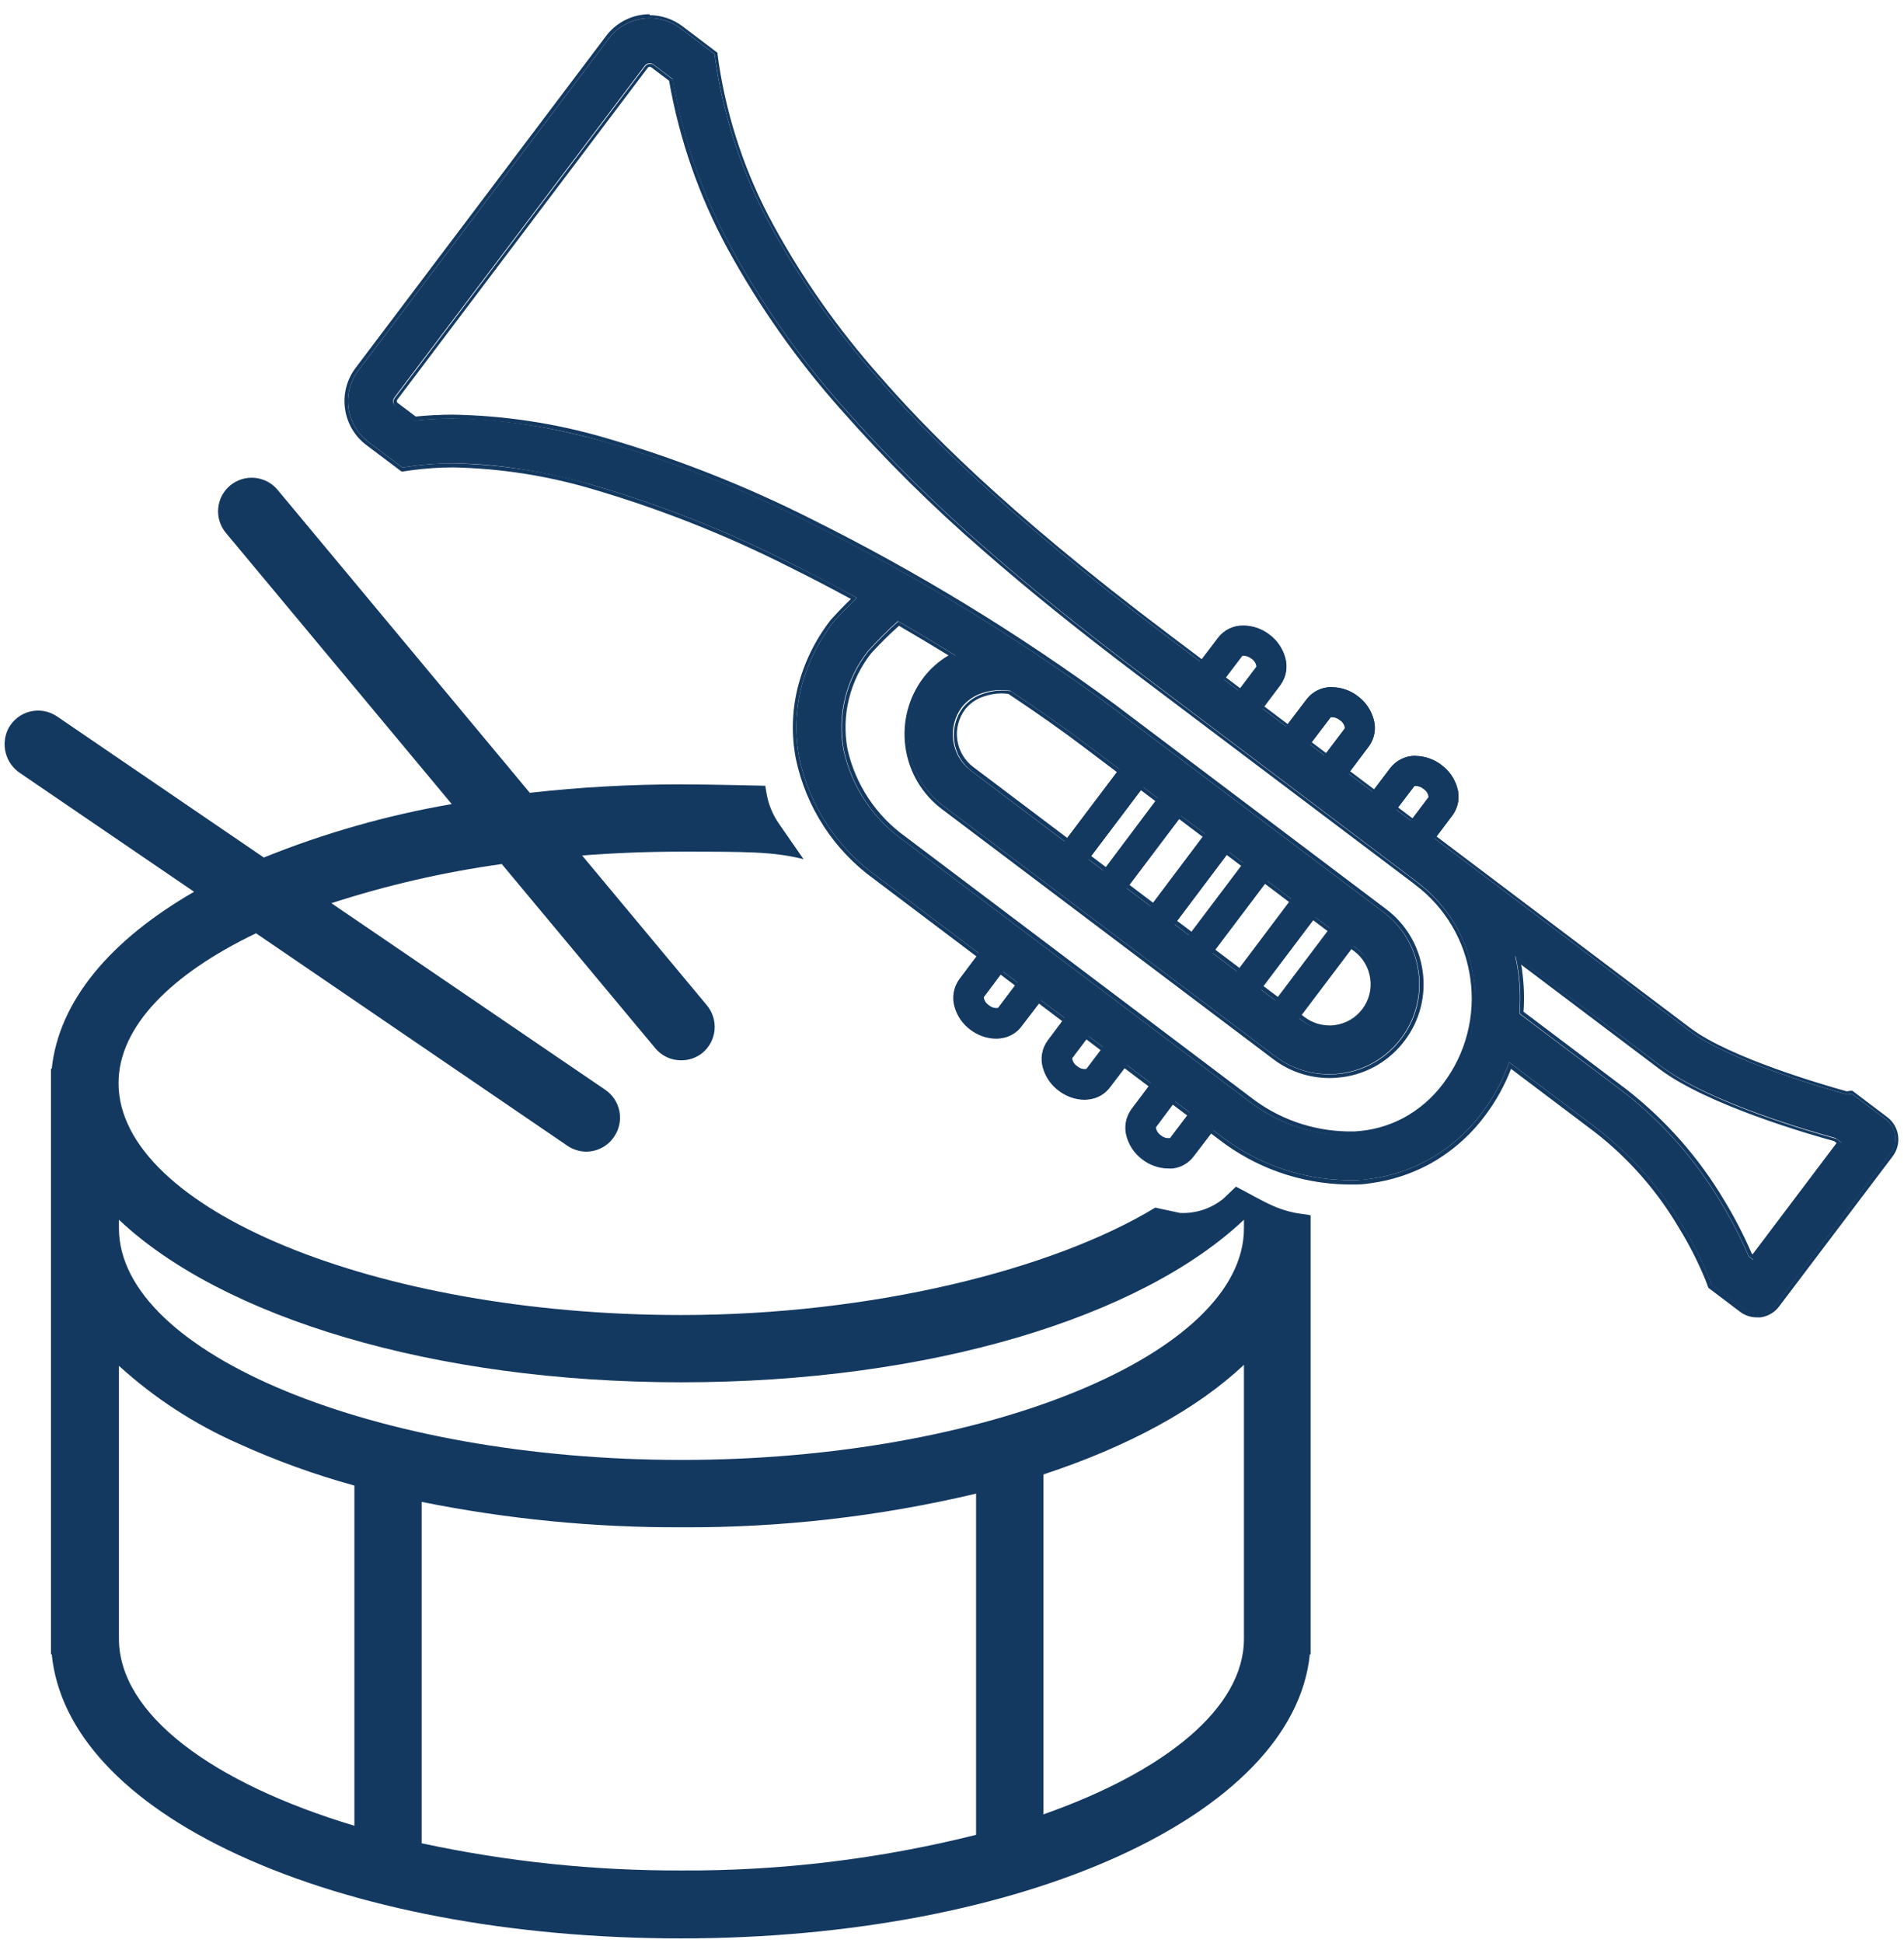
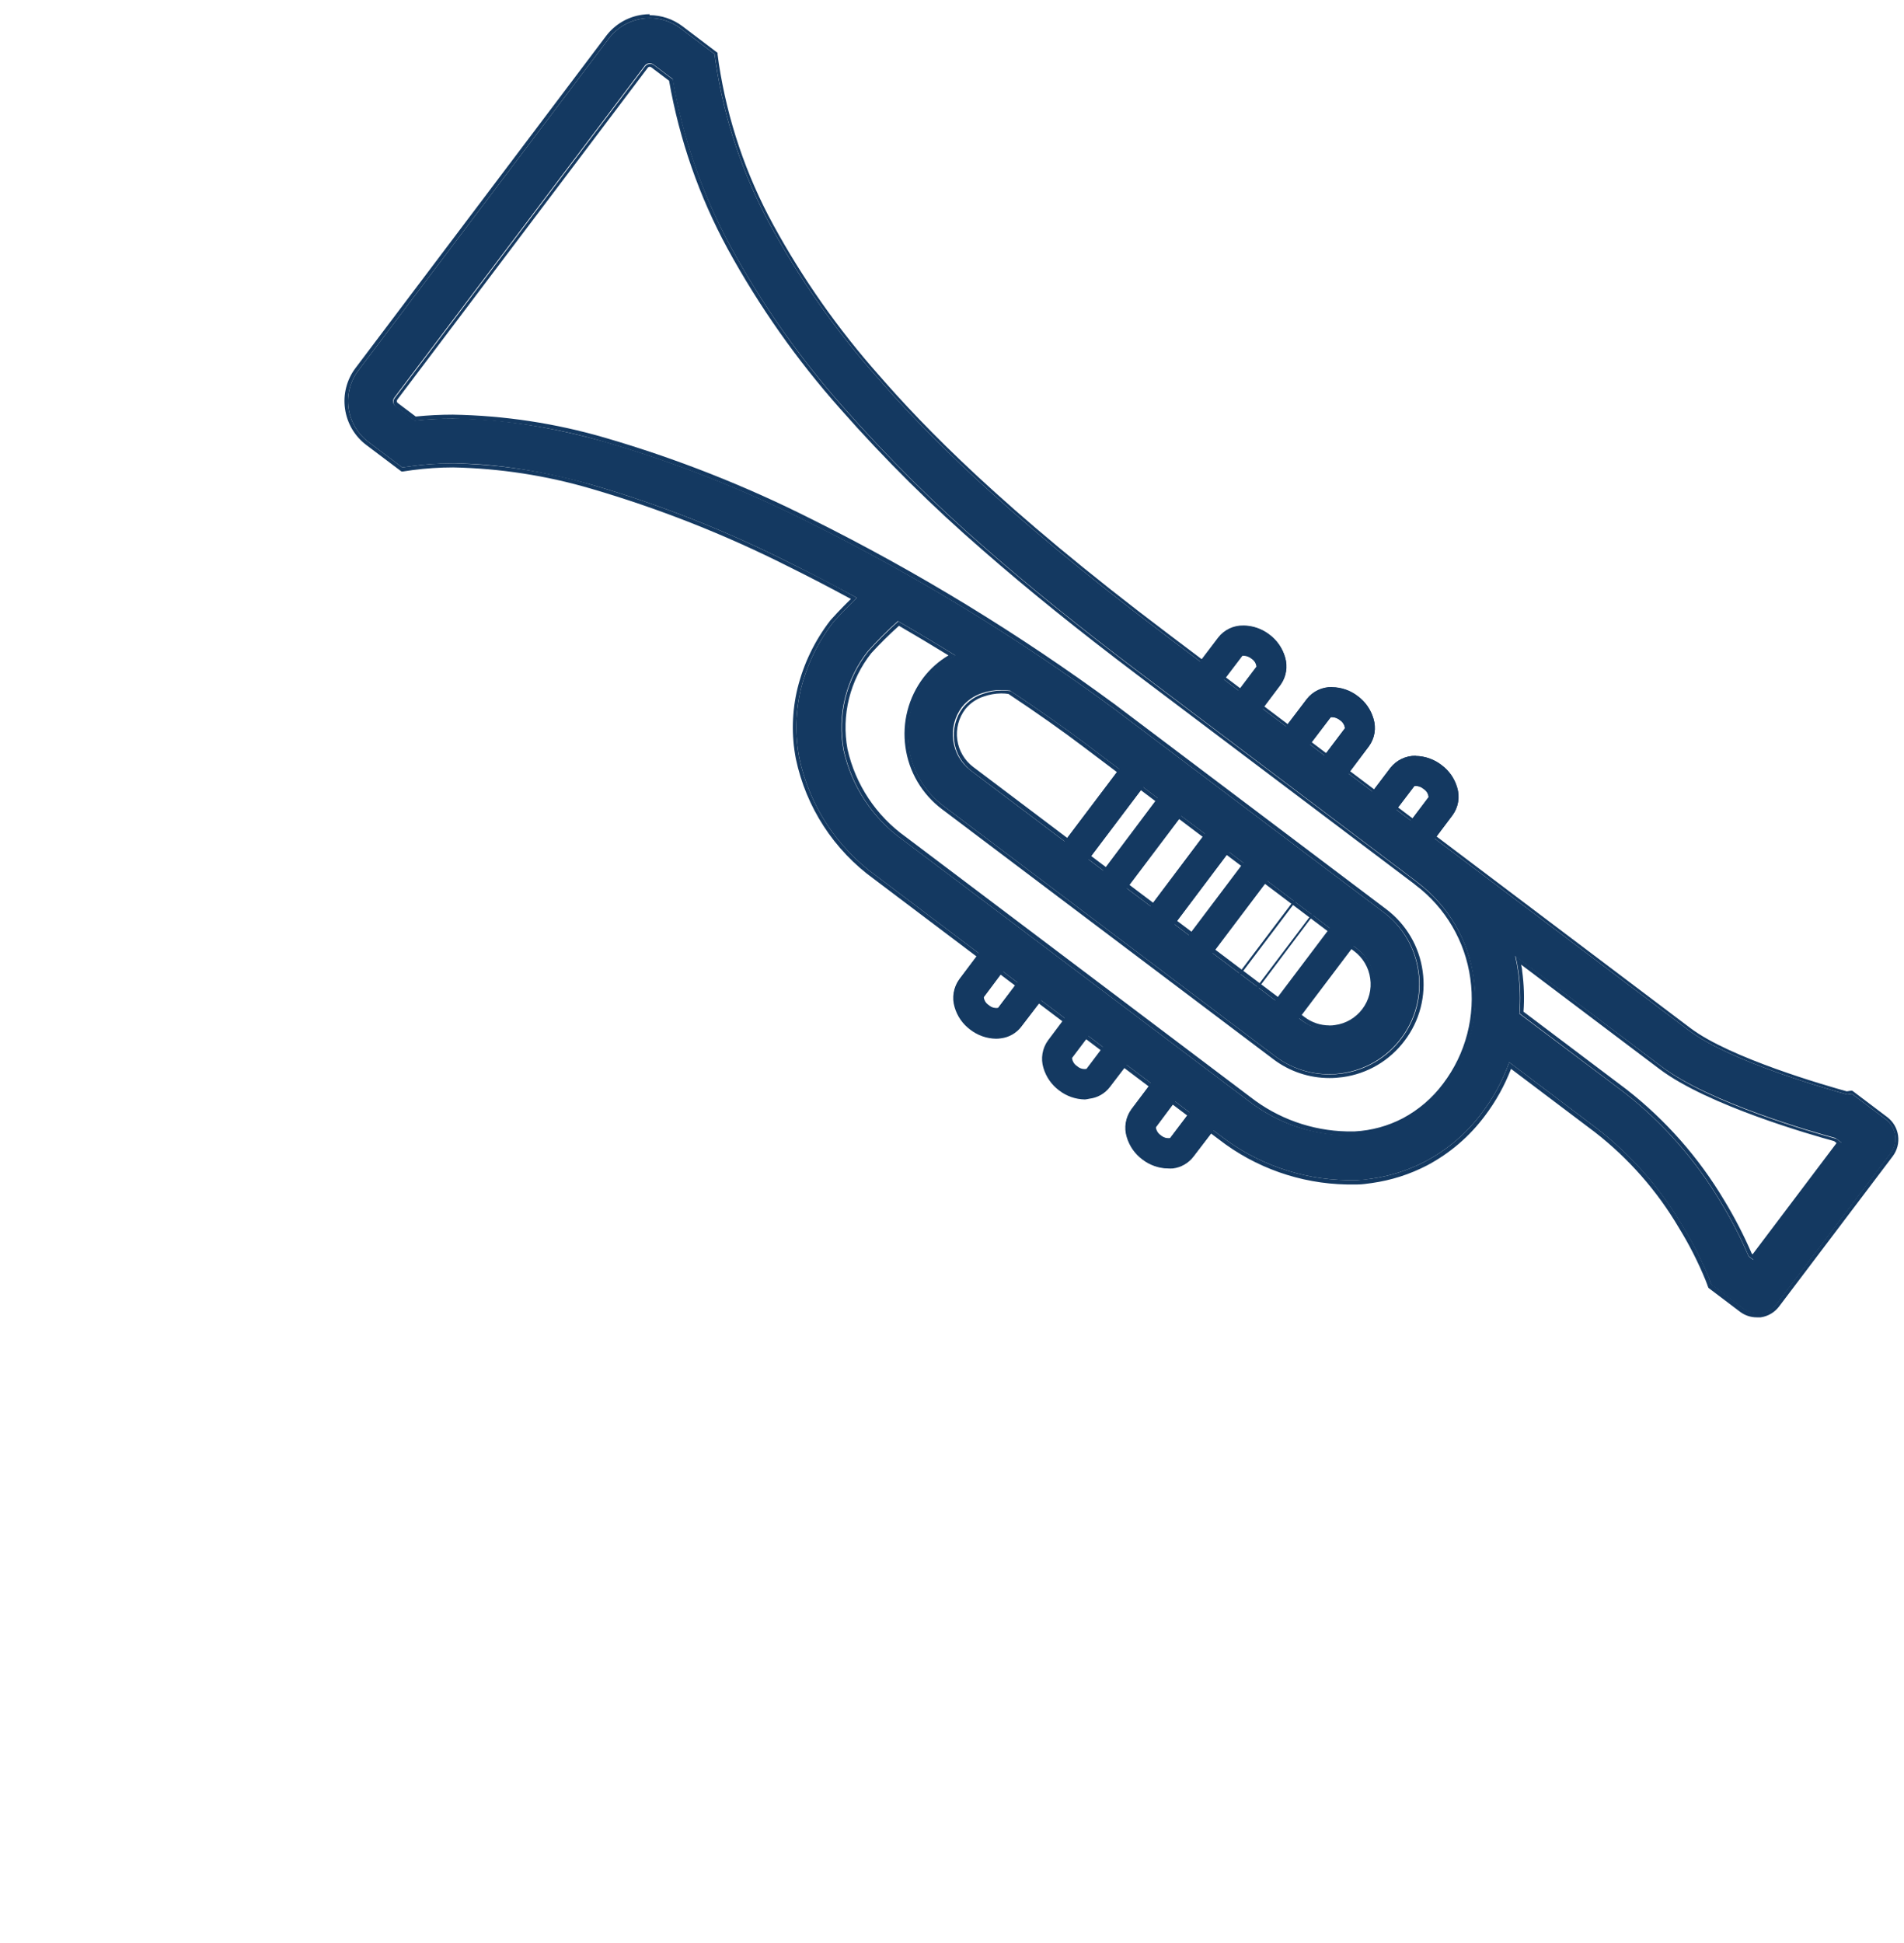
<svg xmlns="http://www.w3.org/2000/svg" width="99" height="101" viewBox="0 0 99 101" fill="none">
  <g clip-path="url(#clip0_351_1294)">
    <path d="M98.048 58.194L96.29 56.87L96.047 56.905C94.977 56.612 89.931 55.174 87.813 53.575L60.662 33.083C51.936 26.498 47.884 22.239 45.598 19.605C43.466 17.205 41.614 14.572 40.076 11.754C38.636 9.122 37.669 6.257 37.219 3.29L37.149 2.809L35.391 1.481C34.825 1.056 34.114 0.871 33.413 0.969C32.713 1.068 32.081 1.44 31.655 2.004L18.634 19.261C18.212 19.819 18.027 20.522 18.122 21.215C18.17 21.562 18.285 21.895 18.463 22.197C18.64 22.499 18.875 22.763 19.154 22.974L20.916 24.302L21.397 24.236C23.984 23.872 27.165 24.204 30.776 25.205C34.324 26.237 37.768 27.596 41.065 29.265C42.194 29.82 43.367 30.437 44.555 31.082C43.965 31.645 43.456 32.204 43.362 32.305L43.304 32.38C42.519 33.402 41.953 34.575 41.643 35.826C41.362 37.003 41.334 38.225 41.561 39.414C42.087 41.876 43.509 44.056 45.551 45.529L63.48 59.062C65.354 60.51 67.645 61.314 70.014 61.356H70.151H70.573C70.819 61.356 71.065 61.317 71.299 61.282C72.281 61.147 73.232 60.843 74.109 60.383C75.265 59.775 76.269 58.915 77.048 57.866C77.655 57.065 78.136 56.175 78.474 55.228L83.05 58.683C84.822 60.063 86.318 61.765 87.458 63.7C88.001 64.583 88.472 65.508 88.865 66.467L88.966 66.749L89.006 66.803L90.623 68.026C90.84 68.191 91.105 68.28 91.377 68.28C91.436 68.285 91.495 68.285 91.553 68.28C91.717 68.258 91.874 68.203 92.017 68.119C92.159 68.035 92.283 67.924 92.382 67.792L98.294 59.976C98.396 59.844 98.471 59.692 98.514 59.53C98.557 59.368 98.567 59.2 98.544 59.034C98.521 58.868 98.466 58.708 98.38 58.564C98.295 58.42 98.182 58.294 98.048 58.194ZM52.034 35.877H52.073C52.204 35.878 52.334 35.887 52.464 35.904H52.515C53.972 36.873 55.328 37.827 56.446 38.667L70.537 49.304C70.785 49.491 70.993 49.726 71.149 49.994C71.306 50.263 71.407 50.559 71.448 50.867C71.534 51.482 71.372 52.106 70.999 52.602C70.811 52.85 70.576 53.058 70.308 53.214C70.04 53.371 69.743 53.472 69.435 53.513C68.82 53.599 68.196 53.437 67.7 53.063L50.475 40.062C50.227 39.875 50.019 39.64 49.863 39.372C49.706 39.104 49.605 38.807 49.564 38.499C49.522 38.194 49.54 37.883 49.618 37.584C49.695 37.286 49.831 37.006 50.017 36.76C50.291 36.418 50.659 36.165 51.077 36.033C51.385 35.929 51.709 35.877 52.034 35.877ZM91.166 65.506L90.924 65.322C90.51 64.357 90.028 63.422 89.482 62.524C88.178 60.328 86.478 58.392 84.469 56.815L78.998 52.704C79.057 51.98 79.036 51.251 78.935 50.531C78.896 50.25 78.845 49.976 78.783 49.707L86.387 55.443C88.88 57.327 94.296 58.859 95.434 59.167L95.754 59.41L91.166 65.506ZM20.502 20.672L33.527 3.415C33.578 3.348 33.655 3.304 33.739 3.292C33.823 3.281 33.908 3.302 33.976 3.353L34.973 4.103C35.496 7.166 36.52 10.122 38.005 12.852C39.629 15.826 41.582 18.608 43.828 21.145C46.135 23.763 48.616 26.224 51.252 28.511C53.55 30.52 56.165 32.63 59.244 34.955L73.632 45.815C73.649 45.831 73.668 45.847 73.687 45.861C74.482 46.458 75.151 47.207 75.655 48.064C76.159 48.922 76.487 49.87 76.622 50.855C76.763 51.839 76.707 52.841 76.458 53.803C76.208 54.765 75.77 55.668 75.168 56.459C74.596 57.229 73.861 57.863 73.015 58.316C72.212 58.73 71.33 58.97 70.428 59.019C68.424 59.089 66.46 58.448 64.883 57.21L46.954 43.677C45.375 42.552 44.271 40.881 43.855 38.988C43.69 38.091 43.718 37.169 43.937 36.283C44.156 35.398 44.561 34.569 45.125 33.853C45.617 33.303 46.139 32.781 46.688 32.29C47.683 32.865 48.678 33.461 49.674 34.076C49.075 34.376 48.551 34.807 48.142 35.338C47.769 35.828 47.498 36.388 47.343 36.984C47.189 37.581 47.155 38.202 47.243 38.812C47.326 39.422 47.53 40.009 47.842 40.54C48.153 41.07 48.568 41.534 49.06 41.903L66.285 54.9C66.775 55.273 67.335 55.544 67.93 55.699C68.526 55.854 69.146 55.889 69.756 55.803C70.365 55.718 70.953 55.514 71.483 55.201C72.014 54.889 72.477 54.474 72.847 53.982C73.219 53.492 73.49 52.932 73.644 52.337C73.798 51.741 73.833 51.121 73.745 50.512C73.662 49.902 73.459 49.314 73.147 48.784C72.835 48.253 72.421 47.79 71.928 47.421L57.857 36.799C52.892 33.143 47.62 29.922 42.1 27.174C38.672 25.442 35.09 24.03 31.401 22.958C27.696 21.93 24.367 21.563 21.561 21.868L20.564 21.113C20.531 21.088 20.502 21.057 20.481 21.02C20.459 20.984 20.446 20.944 20.44 20.902C20.43 20.82 20.452 20.738 20.502 20.672Z" fill="#143961" />
    <path d="M33.789 0.945C34.367 0.945 34.929 1.133 35.391 1.481L37.15 2.809L37.22 3.29C37.669 6.257 38.636 9.122 40.077 11.754C41.614 14.572 43.467 17.205 45.598 19.605C47.884 22.239 51.937 26.498 60.663 33.083L87.814 53.575C89.932 55.174 94.977 56.612 96.047 56.905L96.29 56.87L98.048 58.194C98.313 58.396 98.487 58.694 98.533 59.023C98.579 59.352 98.493 59.686 98.294 59.953L92.382 67.768C92.283 67.901 92.159 68.012 92.017 68.096C91.874 68.18 91.717 68.234 91.553 68.257C91.495 68.261 91.436 68.261 91.377 68.257C91.105 68.256 90.841 68.167 90.624 68.003L89.006 66.78L88.966 66.725L88.865 66.444C88.472 65.485 88.001 64.56 87.458 63.677C86.316 61.75 84.82 60.056 83.05 58.683L78.474 55.228C78.136 56.175 77.655 57.065 77.048 57.866C76.27 58.915 75.265 59.775 74.109 60.383C73.232 60.843 72.281 61.147 71.299 61.282C71.065 61.317 70.819 61.34 70.573 61.356H70.151H70.014C67.646 61.314 65.354 60.51 63.48 59.062L45.551 45.529C43.509 44.056 42.087 41.876 41.561 39.414C41.334 38.225 41.362 37.003 41.643 35.826C41.953 34.575 42.519 33.402 43.304 32.38L43.363 32.305C43.456 32.204 43.965 31.645 44.555 31.082C43.383 30.43 42.21 29.82 41.065 29.265C37.768 27.596 34.324 26.237 30.776 25.205C28.429 24.513 26 24.139 23.554 24.091C22.833 24.09 22.112 24.138 21.397 24.236L20.917 24.302L19.154 22.974C18.875 22.763 18.64 22.499 18.463 22.197C18.286 21.895 18.17 21.562 18.122 21.215C18.027 20.522 18.212 19.819 18.634 19.261L31.655 2.004C32.081 1.44 32.713 1.068 33.413 0.969C33.543 0.953 33.674 0.945 33.804 0.945H33.789ZM21.553 21.875C22.213 21.804 22.875 21.769 23.539 21.77C26.198 21.817 28.84 22.219 31.393 22.966C35.082 24.038 38.664 25.45 42.093 27.182C47.615 29.927 52.889 33.145 57.857 36.799L71.948 47.436C72.441 47.805 72.855 48.269 73.167 48.799C73.479 49.33 73.682 49.917 73.765 50.527C73.853 51.136 73.818 51.757 73.664 52.352C73.509 52.948 73.238 53.507 72.866 53.997C72.497 54.49 72.033 54.904 71.503 55.217C70.972 55.529 70.385 55.734 69.776 55.818C69.558 55.846 69.338 55.861 69.119 55.861C68.103 55.862 67.115 55.53 66.305 54.916L49.08 41.918C48.587 41.549 48.173 41.086 47.861 40.555C47.549 40.025 47.346 39.437 47.263 38.827C47.175 38.218 47.209 37.596 47.363 37C47.517 36.404 47.789 35.844 48.161 35.353C48.571 34.823 49.094 34.392 49.693 34.091C48.701 33.476 47.706 32.881 46.708 32.305C46.158 32.797 45.636 33.319 45.145 33.868C44.581 34.585 44.176 35.414 43.957 36.299C43.738 37.184 43.71 38.106 43.875 39.003C44.291 40.897 45.395 42.568 46.974 43.693L64.902 57.225C66.367 58.37 68.163 59.01 70.022 59.05C70.162 59.05 70.307 59.05 70.448 59.05C71.35 59.001 72.232 58.761 73.035 58.347C73.881 57.895 74.616 57.261 75.188 56.49C75.789 55.699 76.228 54.797 76.477 53.835C76.727 52.873 76.782 51.871 76.641 50.887C76.507 49.902 76.178 48.953 75.675 48.096C75.171 47.238 74.502 46.489 73.707 45.893C73.688 45.878 73.669 45.862 73.652 45.846L59.264 34.986C56.184 32.661 53.57 30.551 51.272 28.542C48.635 26.255 46.155 23.794 43.847 21.176C41.602 18.639 39.649 15.857 38.025 12.884C36.54 10.153 35.516 7.197 34.992 4.134L33.996 3.384C33.942 3.342 33.876 3.32 33.808 3.321C33.758 3.32 33.708 3.331 33.663 3.353C33.617 3.375 33.578 3.407 33.547 3.446L20.522 20.703C20.496 20.737 20.477 20.775 20.467 20.816C20.456 20.857 20.454 20.9 20.459 20.942C20.465 20.983 20.48 21.023 20.501 21.059C20.522 21.096 20.55 21.127 20.584 21.152L21.581 21.907L21.553 21.875ZM69.142 53.56C69.252 53.56 69.362 53.552 69.471 53.536C69.779 53.496 70.075 53.394 70.344 53.238C70.612 53.081 70.847 52.873 71.034 52.626C71.407 52.13 71.569 51.506 71.483 50.891C71.442 50.583 71.341 50.286 71.185 50.018C71.028 49.749 70.82 49.515 70.573 49.328L56.481 38.691C55.364 37.85 54.008 36.897 52.55 35.928H52.499C52.37 35.911 52.239 35.901 52.109 35.901H52.069C51.748 35.906 51.43 35.962 51.127 36.069C50.71 36.2 50.342 36.453 50.068 36.795C49.882 37.041 49.746 37.321 49.669 37.62C49.591 37.918 49.573 38.229 49.615 38.534C49.656 38.842 49.757 39.139 49.913 39.407C50.07 39.675 50.278 39.91 50.526 40.097L67.751 53.099C68.156 53.404 68.65 53.57 69.158 53.571L69.142 53.56ZM91.202 65.549L95.805 59.453L95.485 59.21C94.348 58.902 88.931 57.37 86.438 55.486L78.799 49.695C78.861 49.965 78.912 50.238 78.951 50.52C79.052 51.239 79.073 51.968 79.013 52.692L84.461 56.803C86.474 58.379 88.176 60.315 89.482 62.512C90.028 63.41 90.51 64.345 90.924 65.31L91.166 65.494L91.202 65.549ZM33.789 0.738C33.658 0.738 33.527 0.747 33.398 0.766C33.026 0.817 32.667 0.941 32.343 1.132C32.02 1.322 31.737 1.575 31.511 1.875L18.49 19.128C18.262 19.428 18.096 19.77 18.002 20.134C17.907 20.498 17.886 20.878 17.939 21.25C17.991 21.622 18.115 21.981 18.305 22.305C18.496 22.628 18.748 22.912 19.049 23.138L20.811 24.466L20.873 24.513H20.956L21.436 24.443C22.142 24.349 22.854 24.302 23.566 24.302C25.995 24.351 28.406 24.723 30.737 25.408C34.271 26.44 37.704 27.794 40.991 29.453C42.019 29.961 43.112 30.527 44.242 31.141C43.706 31.664 43.281 32.133 43.23 32.192L43.163 32.27C42.361 33.312 41.783 34.51 41.468 35.787C41.177 36.989 41.148 38.239 41.382 39.453C41.911 41.97 43.36 44.199 45.446 45.705L63.374 59.238C65.278 60.715 67.608 61.537 70.018 61.582H70.155H70.588C70.839 61.582 71.088 61.539 71.331 61.508C72.333 61.367 73.305 61.057 74.203 60.59C75.383 59.965 76.41 59.085 77.208 58.015C77.773 57.268 78.231 56.446 78.568 55.572L82.937 58.87C84.689 60.235 86.168 61.919 87.294 63.833C87.832 64.705 88.297 65.62 88.685 66.569L88.79 66.846V66.87L88.826 66.928V66.956L88.853 66.975L90.471 68.198C90.722 68.389 91.028 68.492 91.342 68.491H91.546C91.927 68.438 92.271 68.236 92.503 67.929L98.416 60.113C98.647 59.806 98.746 59.419 98.693 59.038C98.639 58.657 98.437 58.313 98.13 58.081L96.376 56.756L96.309 56.709H96.231L96.024 56.741C94.942 56.44 89.971 55.017 87.896 53.454L60.748 32.962C52.034 26.389 47.993 22.137 45.707 19.515C43.587 17.125 41.744 14.504 40.213 11.7C38.784 9.087 37.824 6.245 37.376 3.302L37.31 2.821V2.743L37.243 2.696L35.485 1.364C34.99 0.99 34.386 0.788 33.765 0.789L33.789 0.738ZM21.62 21.66L20.682 20.953C20.668 20.944 20.658 20.932 20.649 20.918C20.641 20.903 20.637 20.887 20.635 20.871C20.631 20.838 20.639 20.805 20.659 20.777L33.683 3.521C33.696 3.505 33.712 3.492 33.73 3.484C33.749 3.476 33.769 3.472 33.789 3.474C33.814 3.473 33.839 3.481 33.859 3.497L34.789 4.197C35.324 7.255 36.352 10.206 37.833 12.934C39.467 15.922 41.434 18.716 43.695 21.262C46.007 23.889 48.496 26.355 51.143 28.644C53.449 30.66 56.063 32.77 59.146 35.099L73.535 45.959L73.59 46.006C74.364 46.588 75.015 47.318 75.506 48.153C75.997 48.988 76.318 49.912 76.45 50.871C76.588 51.831 76.534 52.809 76.291 53.748C76.049 54.688 75.622 55.569 75.035 56.342C74.478 57.088 73.763 57.702 72.941 58.14C72.165 58.546 71.31 58.779 70.436 58.824C70.299 58.824 70.159 58.824 70.022 58.824C68.206 58.783 66.452 58.158 65.02 57.041L47.091 43.509C45.554 42.412 44.477 40.787 44.066 38.945C43.906 38.074 43.933 37.179 44.146 36.32C44.359 35.461 44.752 34.657 45.301 33.962C45.757 33.463 46.239 32.987 46.743 32.536C47.622 33.048 48.486 33.564 49.318 34.075C48.815 34.373 48.373 34.764 48.017 35.228C47.629 35.739 47.347 36.321 47.186 36.942C47.025 37.562 46.989 38.208 47.079 38.843C47.167 39.479 47.379 40.091 47.705 40.644C48.03 41.197 48.462 41.681 48.974 42.067L66.2 55.064C67.042 55.705 68.072 56.051 69.131 56.049C69.359 56.049 69.588 56.033 69.814 56.002C70.45 55.915 71.062 55.703 71.615 55.378C72.167 55.052 72.65 54.62 73.035 54.107C73.422 53.596 73.705 53.014 73.866 52.394C74.027 51.773 74.063 51.127 73.972 50.492C73.884 49.857 73.672 49.246 73.348 48.694C73.023 48.141 72.593 47.658 72.081 47.272L57.986 36.635C53.011 32.971 47.729 29.744 42.198 26.991C38.759 25.255 35.167 23.84 31.468 22.762C28.893 22.009 26.229 21.605 23.546 21.559C22.903 21.559 22.26 21.592 21.62 21.657V21.66ZM69.123 53.313C68.657 53.313 68.204 53.161 67.833 52.88L50.608 39.879C50.382 39.71 50.193 39.498 50.05 39.255C49.907 39.012 49.813 38.743 49.775 38.464C49.736 38.184 49.752 37.899 49.823 37.625C49.894 37.352 50.019 37.095 50.19 36.87C50.441 36.559 50.778 36.329 51.159 36.209C51.44 36.111 51.736 36.058 52.034 36.053H52.077C52.198 36.052 52.318 36.061 52.437 36.08C53.879 37.038 55.219 37.983 56.317 38.816L70.412 49.453C70.638 49.622 70.828 49.835 70.971 50.078C71.114 50.322 71.207 50.591 71.245 50.871C71.286 51.15 71.27 51.435 71.2 51.708C71.129 51.981 71.005 52.237 70.835 52.462C70.665 52.687 70.452 52.877 70.209 53.02C69.965 53.163 69.696 53.256 69.416 53.294C69.317 53.31 69.216 53.318 69.115 53.317L69.123 53.313ZM79.216 52.594C79.266 51.891 79.242 51.183 79.146 50.484C79.146 50.375 79.111 50.265 79.092 50.152L86.286 55.58C88.787 57.468 94.203 59.011 95.364 59.328L95.493 59.429L91.128 65.213L91.084 65.177C90.671 64.221 90.192 63.294 89.65 62.403C88.329 60.183 86.606 58.229 84.57 56.639L79.209 52.594H79.216Z" fill="#143961" />
    <path d="M57.43 47.35C57.635 47.322 57.821 47.214 57.946 47.049L62.022 41.645C62.146 41.48 62.199 41.273 62.17 41.068C62.142 40.864 62.034 40.679 61.87 40.554C61.705 40.431 61.497 40.378 61.293 40.406C61.089 40.435 60.904 40.543 60.779 40.707L56.723 46.111C56.6 46.276 56.546 46.484 56.575 46.688C56.603 46.892 56.711 47.077 56.876 47.202C57.035 47.32 57.233 47.373 57.43 47.35Z" fill="#143961" />
    <path d="M61.413 40.547C61.317 40.548 61.222 40.572 61.136 40.615C61.05 40.658 60.975 40.721 60.917 40.797L56.841 46.201C56.741 46.335 56.698 46.502 56.722 46.667C56.745 46.832 56.833 46.98 56.966 47.081C57.031 47.131 57.106 47.167 57.186 47.188C57.266 47.209 57.349 47.214 57.431 47.202C57.512 47.191 57.591 47.163 57.662 47.122C57.733 47.08 57.795 47.025 57.845 46.959L61.921 41.555C61.971 41.489 62.008 41.415 62.028 41.335C62.049 41.255 62.054 41.172 62.042 41.09C62.031 41.008 62.004 40.93 61.962 40.859C61.92 40.788 61.865 40.725 61.8 40.676C61.689 40.591 61.553 40.546 61.413 40.547Z" fill="#143961" />
-     <path d="M57.322 47.21H57.411C57.493 47.199 57.571 47.171 57.642 47.13C57.714 47.088 57.776 47.033 57.826 46.967L61.901 41.563C61.952 41.497 61.988 41.422 62.009 41.343C62.03 41.263 62.034 41.179 62.022 41.098C62.011 41.016 61.984 40.938 61.943 40.867C61.901 40.795 61.846 40.733 61.78 40.684C61.668 40.598 61.531 40.552 61.389 40.555C61.293 40.556 61.199 40.58 61.113 40.623C61.027 40.666 60.952 40.728 60.893 40.805L56.817 46.209C56.718 46.343 56.675 46.51 56.698 46.675C56.722 46.84 56.809 46.988 56.942 47.089C57.054 47.174 57.192 47.219 57.333 47.217L57.322 47.21ZM57.333 47.12C57.218 47.119 57.107 47.081 57.017 47.01C56.904 46.926 56.83 46.8 56.81 46.661C56.791 46.522 56.827 46.38 56.911 46.268L60.987 40.863C61.037 40.8 61.1 40.748 61.172 40.711C61.245 40.675 61.324 40.655 61.405 40.652C61.524 40.651 61.639 40.69 61.733 40.762C61.789 40.804 61.836 40.857 61.872 40.917C61.907 40.977 61.931 41.044 61.94 41.114C61.95 41.182 61.945 41.252 61.927 41.32C61.909 41.387 61.878 41.45 61.835 41.504L57.759 46.909C57.717 46.964 57.664 47.011 57.603 47.045C57.543 47.08 57.477 47.103 57.407 47.112H57.333V47.12Z" fill="#143961" />
    <path d="M55.387 45.912C55.592 45.884 55.778 45.776 55.903 45.611L60.017 40.16C60.141 39.995 60.194 39.788 60.166 39.583C60.137 39.379 60.029 39.194 59.865 39.07C59.7 38.946 59.493 38.893 59.289 38.921C59.084 38.95 58.9 39.058 58.775 39.222L54.66 44.673C54.536 44.839 54.483 45.046 54.512 45.25C54.54 45.454 54.648 45.639 54.812 45.764C54.977 45.887 55.183 45.94 55.387 45.912Z" fill="#143961" />
    <path d="M59.396 38.913C59.565 38.913 59.73 38.968 59.865 39.07C60.029 39.194 60.137 39.379 60.166 39.583C60.194 39.788 60.141 39.995 60.017 40.16L55.903 45.611C55.778 45.776 55.592 45.884 55.387 45.912H55.281C55.112 45.912 54.948 45.857 54.812 45.756C54.648 45.631 54.54 45.446 54.512 45.242C54.483 45.038 54.536 44.831 54.66 44.666L58.775 39.214C58.848 39.118 58.941 39.041 59.049 38.987C59.157 38.934 59.276 38.906 59.396 38.906" fill="#143961" />
    <path d="M55.281 45.787H55.368C55.534 45.765 55.684 45.678 55.786 45.545L59.897 40.074C59.997 39.941 60.04 39.774 60.018 39.609C59.995 39.445 59.908 39.295 59.775 39.195C59.663 39.109 59.526 39.063 59.385 39.066C59.289 39.068 59.195 39.091 59.11 39.134C59.025 39.178 58.95 39.24 58.892 39.316L54.777 44.787C54.678 44.92 54.635 45.087 54.658 45.252C54.682 45.417 54.77 45.566 54.903 45.666C55.014 45.753 55.152 45.799 55.293 45.795L55.281 45.787ZM55.293 45.697C55.178 45.697 55.066 45.66 54.973 45.592C54.86 45.506 54.786 45.38 54.767 45.24C54.747 45.1 54.783 44.959 54.867 44.845L58.982 39.394C59.031 39.329 59.094 39.276 59.166 39.239C59.239 39.203 59.319 39.183 59.4 39.183C59.519 39.182 59.635 39.221 59.729 39.292C59.84 39.378 59.914 39.504 59.933 39.643C59.952 39.782 59.915 39.923 59.83 40.035L55.719 45.486C55.677 45.542 55.625 45.589 55.564 45.625C55.504 45.66 55.437 45.684 55.368 45.693L55.293 45.697Z" fill="#143961" />
    <path d="M64.5 37.972C64.703 37.943 64.887 37.834 65.012 37.671L66.575 35.592C66.723 35.388 66.822 35.152 66.863 34.903C66.904 34.654 66.887 34.399 66.813 34.158C66.677 33.688 66.39 33.276 65.997 32.985C65.611 32.688 65.139 32.525 64.652 32.52C64.4 32.514 64.149 32.568 63.921 32.676C63.693 32.785 63.493 32.946 63.339 33.145L61.776 35.205C61.652 35.37 61.599 35.577 61.628 35.781C61.656 35.986 61.764 36.17 61.928 36.295C62.094 36.419 62.3 36.472 62.505 36.444C62.709 36.415 62.894 36.307 63.019 36.143L64.582 34.087C64.668 34.073 64.756 34.078 64.84 34.103C64.924 34.127 65.001 34.17 65.066 34.228C65.14 34.274 65.202 34.337 65.248 34.41C65.294 34.484 65.323 34.567 65.332 34.654L63.769 36.725C63.645 36.89 63.592 37.097 63.621 37.302C63.649 37.506 63.757 37.69 63.921 37.815C64.003 37.878 64.096 37.924 64.195 37.951C64.294 37.978 64.398 37.985 64.5 37.972Z" fill="#143961" />
    <path d="M64.668 32.54C65.152 32.547 65.62 32.71 66.004 33.005C66.397 33.295 66.684 33.707 66.821 34.177C66.895 34.418 66.912 34.673 66.87 34.922C66.829 35.171 66.731 35.407 66.583 35.611L65.02 37.69C64.895 37.854 64.711 37.962 64.507 37.991H64.398C64.229 37.991 64.065 37.936 63.929 37.835C63.765 37.71 63.657 37.525 63.629 37.321C63.6 37.117 63.653 36.91 63.777 36.745L65.34 34.673C65.331 34.587 65.302 34.504 65.256 34.43C65.21 34.356 65.148 34.294 65.074 34.248C64.962 34.158 64.826 34.105 64.683 34.095C64.656 34.09 64.628 34.09 64.601 34.095L63.038 36.151C62.965 36.246 62.871 36.324 62.763 36.378C62.656 36.431 62.537 36.459 62.417 36.459C62.248 36.459 62.083 36.404 61.948 36.303C61.792 36.178 61.689 35.997 61.663 35.798C61.636 35.6 61.686 35.399 61.803 35.236L63.366 33.177C63.521 32.977 63.72 32.816 63.948 32.707C64.177 32.599 64.427 32.545 64.68 32.551" fill="#143961" />
    <path d="M62.413 36.322H62.499C62.581 36.311 62.66 36.284 62.731 36.243C62.802 36.201 62.864 36.146 62.913 36.08L64.477 33.997H64.508C64.552 33.978 64.6 33.969 64.649 33.97C64.828 33.976 65.001 34.04 65.141 34.154C65.238 34.215 65.319 34.298 65.375 34.398C65.432 34.498 65.463 34.61 65.465 34.724V34.759L63.902 36.858C63.852 36.923 63.816 36.998 63.795 37.078C63.774 37.158 63.769 37.241 63.781 37.323C63.803 37.489 63.89 37.639 64.023 37.741C64.136 37.825 64.273 37.869 64.414 37.866H64.504C64.669 37.841 64.818 37.753 64.918 37.62L66.481 35.541C66.616 35.355 66.706 35.14 66.743 34.914C66.78 34.687 66.764 34.455 66.696 34.236C66.565 33.801 66.299 33.42 65.934 33.149C65.576 32.874 65.139 32.722 64.688 32.716H64.66C64.435 32.714 64.212 32.764 64.009 32.861C63.806 32.959 63.627 33.102 63.488 33.278L61.925 35.342C61.825 35.475 61.782 35.642 61.806 35.807C61.829 35.972 61.917 36.121 62.05 36.221C62.161 36.308 62.299 36.353 62.441 36.35L62.413 36.322ZM62.441 36.252C62.325 36.251 62.213 36.215 62.12 36.147C62.008 36.061 61.934 35.935 61.914 35.795C61.894 35.655 61.93 35.513 62.015 35.4L63.578 33.341C63.709 33.174 63.876 33.04 64.067 32.948C64.258 32.857 64.468 32.811 64.68 32.813L64.703 32.716V32.813C65.128 32.824 65.538 32.969 65.876 33.227C66.224 33.485 66.479 33.848 66.603 34.263C66.667 34.468 66.683 34.685 66.648 34.896C66.613 35.108 66.529 35.309 66.403 35.482L64.84 37.561C64.798 37.617 64.745 37.664 64.685 37.7C64.624 37.736 64.558 37.759 64.488 37.768H64.414C64.298 37.77 64.186 37.732 64.094 37.663C64.038 37.621 63.992 37.568 63.957 37.507C63.922 37.447 63.899 37.38 63.89 37.311C63.881 37.242 63.885 37.173 63.902 37.106C63.92 37.039 63.95 36.976 63.992 36.92L65.555 34.822V34.767C65.557 34.634 65.525 34.503 65.462 34.386C65.399 34.27 65.307 34.171 65.195 34.099C65.038 33.974 64.845 33.903 64.644 33.896C64.579 33.894 64.513 33.907 64.453 33.935H64.422L62.859 36.018C62.818 36.074 62.766 36.121 62.706 36.156C62.646 36.192 62.58 36.215 62.511 36.225L62.441 36.252Z" fill="#143961" />
    <path d="M51.819 53.97C51.332 53.964 50.86 53.799 50.475 53.501C50.08 53.211 49.793 52.799 49.658 52.329C49.584 52.088 49.567 51.833 49.608 51.584C49.65 51.335 49.748 51.099 49.897 50.895L51.366 48.941C51.491 48.777 51.675 48.669 51.879 48.64C52.084 48.611 52.291 48.665 52.456 48.788C52.62 48.913 52.728 49.098 52.757 49.302C52.785 49.506 52.732 49.714 52.608 49.879L51.147 51.833C51.156 51.919 51.184 52.003 51.23 52.077C51.276 52.15 51.339 52.213 51.413 52.258C51.477 52.317 51.554 52.361 51.639 52.385C51.723 52.41 51.811 52.414 51.897 52.399L53.433 50.363C53.558 50.199 53.742 50.091 53.947 50.062C54.151 50.034 54.358 50.087 54.523 50.211C54.687 50.336 54.795 50.52 54.824 50.724C54.852 50.929 54.799 51.136 54.675 51.301L53.112 53.345C52.985 53.512 52.825 53.652 52.643 53.756C52.46 53.86 52.258 53.926 52.05 53.95C51.973 53.962 51.896 53.969 51.819 53.97Z" fill="#143961" />
    <path d="M51.987 48.651C52.156 48.651 52.321 48.706 52.456 48.808C52.62 48.933 52.728 49.117 52.757 49.322C52.785 49.526 52.732 49.733 52.608 49.898L51.147 51.852C51.156 51.939 51.184 52.022 51.23 52.096C51.276 52.17 51.339 52.232 51.413 52.278C51.523 52.37 51.66 52.425 51.803 52.434C51.831 52.44 51.858 52.44 51.885 52.434L53.421 50.398C53.494 50.302 53.588 50.225 53.696 50.171C53.804 50.118 53.922 50.09 54.042 50.09C54.212 50.09 54.376 50.144 54.511 50.246C54.675 50.371 54.783 50.555 54.812 50.76C54.841 50.964 54.788 51.171 54.664 51.336L53.101 53.38C52.974 53.547 52.814 53.687 52.631 53.791C52.449 53.895 52.246 53.961 52.038 53.986C51.955 53.998 51.871 54.005 51.788 54.005C51.303 53.997 50.835 53.832 50.451 53.536C50.057 53.246 49.77 52.834 49.635 52.364C49.561 52.123 49.544 51.868 49.585 51.619C49.626 51.37 49.725 51.134 49.873 50.93L51.342 48.976C51.415 48.88 51.509 48.802 51.617 48.749C51.725 48.695 51.843 48.667 51.964 48.667L51.987 48.651Z" fill="#143961" />
    <path d="M51.819 53.822H52.05C52.431 53.771 52.777 53.573 53.015 53.271L54.554 51.227C54.605 51.161 54.641 51.086 54.662 51.007C54.683 50.927 54.688 50.844 54.677 50.762C54.666 50.68 54.638 50.602 54.596 50.53C54.555 50.459 54.499 50.397 54.433 50.347C54.367 50.297 54.292 50.261 54.212 50.24C54.132 50.218 54.048 50.214 53.967 50.225C53.884 50.236 53.806 50.263 53.734 50.305C53.663 50.347 53.6 50.403 53.55 50.469L51.987 52.532H51.956C51.845 52.561 51.728 52.562 51.617 52.536C51.505 52.509 51.401 52.456 51.315 52.38C51.218 52.318 51.137 52.233 51.08 52.133C51.024 52.033 50.993 51.92 50.991 51.805V51.774L52.472 49.82C52.522 49.754 52.559 49.679 52.58 49.599C52.601 49.519 52.606 49.435 52.594 49.353C52.583 49.271 52.556 49.192 52.514 49.121C52.472 49.049 52.416 48.987 52.35 48.937C52.216 48.837 52.049 48.794 51.883 48.817C51.718 48.841 51.568 48.929 51.467 49.062L50.002 51.016C49.867 51.202 49.778 51.416 49.741 51.643C49.703 51.87 49.719 52.102 49.787 52.321C49.916 52.756 50.184 53.137 50.549 53.407C50.909 53.684 51.349 53.837 51.803 53.845L51.819 53.822Z" fill="#143961" />
    <path d="M51.811 53.822H52.041C52.423 53.771 52.77 53.573 53.007 53.27L54.546 51.227C54.596 51.161 54.633 51.086 54.654 51.007C54.675 50.927 54.68 50.844 54.669 50.762C54.658 50.68 54.631 50.602 54.589 50.53C54.547 50.459 54.491 50.397 54.425 50.347C54.313 50.262 54.176 50.216 54.035 50.219C53.937 50.218 53.841 50.241 53.753 50.284C53.666 50.328 53.589 50.391 53.531 50.469L51.968 52.532H51.936C51.89 52.553 51.839 52.562 51.788 52.559C51.609 52.553 51.437 52.49 51.295 52.38C51.198 52.318 51.117 52.233 51.061 52.133C51.004 52.033 50.973 51.92 50.971 51.805V51.774L52.452 49.82C52.502 49.754 52.539 49.679 52.56 49.599C52.581 49.519 52.586 49.435 52.575 49.353C52.564 49.271 52.536 49.192 52.495 49.121C52.453 49.049 52.397 48.987 52.331 48.937C52.218 48.852 52.081 48.808 51.94 48.812C51.842 48.811 51.746 48.834 51.658 48.877C51.571 48.921 51.495 48.984 51.436 49.062L49.971 51.016C49.836 51.202 49.747 51.416 49.709 51.643C49.672 51.87 49.688 52.102 49.756 52.321C49.885 52.756 50.153 53.137 50.518 53.407C50.875 53.683 51.312 53.837 51.764 53.845L51.811 53.822ZM51.764 53.845V53.747C51.339 53.737 50.928 53.59 50.592 53.329C50.241 53.074 49.986 52.71 49.865 52.294C49.801 52.089 49.785 51.872 49.82 51.66C49.854 51.449 49.938 51.248 50.064 51.074L51.53 49.12C51.58 49.055 51.644 49.002 51.718 48.965C51.792 48.928 51.873 48.909 51.956 48.909C52.071 48.908 52.184 48.945 52.276 49.015C52.387 49.102 52.46 49.228 52.479 49.367C52.498 49.507 52.462 49.648 52.378 49.761L50.897 51.715V51.774C50.895 51.907 50.927 52.038 50.99 52.154C51.053 52.271 51.144 52.37 51.256 52.442C51.414 52.565 51.607 52.635 51.807 52.641C51.873 52.643 51.938 52.631 51.999 52.606H52.03L53.593 50.543C53.643 50.477 53.707 50.424 53.781 50.388C53.855 50.351 53.937 50.332 54.019 50.332C54.135 50.332 54.248 50.371 54.34 50.441C54.395 50.483 54.442 50.536 54.477 50.596C54.513 50.656 54.535 50.722 54.545 50.791C54.554 50.86 54.55 50.931 54.532 50.998C54.514 51.065 54.483 51.129 54.441 51.184L52.901 53.227C52.679 53.51 52.355 53.694 51.999 53.739H51.78V53.837L51.764 53.845Z" fill="#143961" />
    <path d="M62.03 50.543C62.234 50.514 62.417 50.406 62.542 50.242L66.618 44.838C66.742 44.672 66.794 44.465 66.766 44.261C66.737 44.057 66.629 43.872 66.465 43.747C66.3 43.624 66.093 43.57 65.889 43.599C65.685 43.627 65.5 43.736 65.375 43.9L61.299 49.304C61.176 49.469 61.122 49.676 61.151 49.881C61.179 50.085 61.288 50.27 61.452 50.394C61.617 50.519 61.825 50.572 62.03 50.543Z" fill="#143961" />
-     <path d="M65.989 43.739C65.893 43.741 65.799 43.765 65.714 43.808C65.629 43.851 65.554 43.913 65.496 43.989L61.413 49.394C61.313 49.527 61.27 49.695 61.294 49.859C61.317 50.024 61.405 50.173 61.538 50.273C61.604 50.323 61.678 50.36 61.758 50.381C61.838 50.401 61.921 50.406 62.003 50.394C62.169 50.372 62.319 50.285 62.421 50.152L66.497 44.748C66.547 44.682 66.584 44.607 66.604 44.527C66.625 44.447 66.63 44.364 66.618 44.283C66.606 44.201 66.578 44.122 66.536 44.051C66.494 43.98 66.438 43.918 66.372 43.868C66.263 43.783 66.127 43.738 65.989 43.739Z" fill="#143961" />
+     <path d="M65.989 43.739C65.893 43.741 65.799 43.765 65.714 43.808C65.629 43.851 65.554 43.913 65.496 43.989L61.413 49.394C61.313 49.527 61.27 49.695 61.294 49.859C61.604 50.323 61.678 50.36 61.758 50.381C61.838 50.401 61.921 50.406 62.003 50.394C62.169 50.372 62.319 50.285 62.421 50.152L66.497 44.748C66.547 44.682 66.584 44.607 66.604 44.527C66.625 44.447 66.63 44.364 66.618 44.283C66.606 44.201 66.578 44.122 66.536 44.051C66.494 43.98 66.438 43.918 66.372 43.868C66.263 43.783 66.127 43.738 65.989 43.739Z" fill="#143961" />
    <path d="M61.921 50.402H62.007C62.172 50.38 62.323 50.293 62.425 50.16L66.501 44.755C66.551 44.69 66.588 44.615 66.609 44.535C66.629 44.455 66.634 44.372 66.622 44.29C66.611 44.208 66.583 44.129 66.541 44.058C66.499 43.987 66.443 43.925 66.376 43.876C66.264 43.79 66.126 43.745 65.985 43.747C65.889 43.749 65.795 43.773 65.71 43.816C65.625 43.859 65.55 43.921 65.493 43.997L61.413 49.394C61.313 49.527 61.27 49.695 61.294 49.859C61.317 50.024 61.405 50.173 61.538 50.273C61.65 50.358 61.788 50.404 61.929 50.402H61.921ZM61.929 50.304C61.813 50.304 61.7 50.266 61.608 50.195C61.496 50.111 61.422 49.985 61.402 49.846C61.382 49.706 61.419 49.565 61.503 49.453L65.582 44.048C65.631 43.984 65.694 43.932 65.766 43.895C65.837 43.859 65.916 43.839 65.997 43.837C66.115 43.836 66.231 43.875 66.325 43.947C66.381 43.989 66.428 44.041 66.463 44.102C66.499 44.162 66.522 44.229 66.532 44.298C66.542 44.367 66.538 44.437 66.521 44.504C66.503 44.571 66.472 44.634 66.43 44.689L62.347 50.086C62.304 50.141 62.252 50.188 62.191 50.222C62.131 50.257 62.064 50.28 61.995 50.289H61.921L61.929 50.304Z" fill="#143961" />
    <path d="M59.986 49.105C60.19 49.076 60.374 48.968 60.498 48.804L64.613 43.333C64.737 43.168 64.79 42.961 64.761 42.757C64.733 42.552 64.625 42.368 64.461 42.243C64.296 42.119 64.088 42.066 63.884 42.094C63.68 42.123 63.495 42.231 63.37 42.395L59.256 47.866C59.132 48.031 59.079 48.238 59.107 48.443C59.136 48.647 59.244 48.831 59.408 48.956C59.574 49.08 59.781 49.134 59.986 49.105Z" fill="#143961" />
    <path d="M63.992 42.106C64.161 42.106 64.325 42.161 64.461 42.262C64.625 42.387 64.733 42.572 64.761 42.776C64.79 42.98 64.737 43.188 64.613 43.352L60.498 48.823C60.374 48.987 60.19 49.095 59.986 49.124H59.877C59.708 49.124 59.543 49.069 59.408 48.968C59.244 48.843 59.136 48.658 59.107 48.454C59.079 48.25 59.132 48.043 59.256 47.878L63.37 42.407C63.443 42.311 63.537 42.233 63.645 42.18C63.753 42.126 63.871 42.098 63.992 42.098" fill="#143961" />
    <path d="M59.877 48.964H59.967C60.131 48.941 60.28 48.854 60.381 48.722L64.492 43.251C64.542 43.185 64.579 43.111 64.6 43.031C64.621 42.951 64.626 42.868 64.614 42.786C64.603 42.704 64.576 42.626 64.534 42.555C64.492 42.483 64.437 42.421 64.371 42.372C64.259 42.286 64.121 42.24 63.98 42.243C63.884 42.245 63.789 42.268 63.703 42.311C63.617 42.355 63.542 42.417 63.484 42.493L59.373 47.944C59.323 48.01 59.286 48.085 59.265 48.164C59.244 48.244 59.239 48.327 59.25 48.409C59.262 48.491 59.289 48.569 59.331 48.641C59.372 48.712 59.428 48.774 59.494 48.824C59.605 48.91 59.743 48.956 59.885 48.952L59.877 48.964ZM59.885 48.855C59.769 48.854 59.656 48.816 59.564 48.745C59.508 48.703 59.462 48.651 59.426 48.591C59.391 48.531 59.368 48.464 59.359 48.395C59.349 48.326 59.353 48.256 59.371 48.189C59.389 48.121 59.42 48.058 59.462 48.003L63.574 42.532C63.623 42.467 63.686 42.415 63.758 42.378C63.831 42.342 63.91 42.322 63.992 42.321C64.109 42.321 64.225 42.358 64.32 42.426C64.376 42.469 64.423 42.522 64.458 42.582C64.493 42.642 64.516 42.709 64.526 42.779C64.535 42.848 64.531 42.918 64.513 42.986C64.495 43.054 64.464 43.117 64.422 43.173L60.31 48.644C60.268 48.7 60.216 48.747 60.156 48.782C60.095 48.818 60.028 48.841 59.959 48.851L59.885 48.855Z" fill="#143961" />
    <path d="M69.095 41.176C69.3 41.148 69.486 41.04 69.611 40.875L71.174 38.796C71.323 38.592 71.422 38.356 71.464 38.107C71.505 37.858 71.487 37.603 71.413 37.362C71.276 36.892 70.989 36.48 70.596 36.19C70.212 35.892 69.741 35.729 69.256 35.725C69.002 35.718 68.751 35.772 68.523 35.88C68.294 35.989 68.094 36.15 67.939 36.35L66.376 38.409C66.252 38.574 66.199 38.782 66.227 38.986C66.256 39.19 66.364 39.375 66.528 39.499C66.693 39.623 66.9 39.676 67.105 39.648C67.309 39.619 67.493 39.511 67.618 39.347L69.181 37.292C69.267 37.278 69.355 37.283 69.438 37.307C69.521 37.332 69.598 37.374 69.662 37.432C69.736 37.478 69.799 37.541 69.845 37.615C69.892 37.688 69.921 37.772 69.931 37.858L68.368 39.929C68.245 40.094 68.192 40.302 68.22 40.506C68.249 40.71 68.357 40.895 68.521 41.02C68.684 41.145 68.891 41.202 69.095 41.176Z" fill="#143961" />
    <path d="M69.263 35.732C69.747 35.739 70.216 35.902 70.6 36.197C70.993 36.488 71.28 36.9 71.416 37.37C71.491 37.611 71.509 37.866 71.468 38.115C71.426 38.364 71.327 38.6 71.178 38.804L69.615 40.883C69.49 41.047 69.304 41.156 69.099 41.184H68.994C68.825 41.184 68.66 41.129 68.525 41.028C68.361 40.903 68.253 40.718 68.224 40.514C68.196 40.309 68.249 40.102 68.372 39.937L69.935 37.866C69.925 37.779 69.896 37.696 69.849 37.622C69.802 37.549 69.74 37.486 69.666 37.44C69.554 37.351 69.418 37.298 69.275 37.288C69.249 37.282 69.223 37.282 69.197 37.288L67.634 39.343C67.561 39.439 67.467 39.517 67.359 39.57C67.252 39.624 67.133 39.652 67.013 39.652C66.843 39.652 66.679 39.597 66.543 39.496C66.379 39.371 66.271 39.186 66.243 38.982C66.214 38.778 66.268 38.57 66.391 38.405L67.954 36.346C68.11 36.146 68.309 35.985 68.538 35.877C68.767 35.768 69.018 35.715 69.271 35.721" fill="#143961" />
    <path d="M67.009 39.535H67.095C67.261 39.512 67.411 39.425 67.513 39.292L69.076 37.209H69.107C69.152 37.19 69.2 37.181 69.248 37.182C69.426 37.189 69.598 37.253 69.736 37.366C69.833 37.427 69.914 37.511 69.971 37.61C70.027 37.71 70.058 37.822 70.061 37.936V37.971L68.474 40.07C68.424 40.136 68.388 40.211 68.367 40.29C68.346 40.37 68.341 40.453 68.353 40.535C68.364 40.618 68.391 40.697 68.433 40.769C68.476 40.841 68.532 40.904 68.599 40.953C68.712 41.037 68.849 41.081 68.99 41.078C69.018 41.082 69.048 41.082 69.076 41.078C69.158 41.068 69.237 41.041 69.308 41C69.379 40.958 69.441 40.902 69.49 40.836L71.053 38.757C71.188 38.571 71.278 38.356 71.315 38.13C71.352 37.903 71.336 37.671 71.268 37.452C71.132 37.015 70.858 36.634 70.487 36.365C70.129 36.09 69.692 35.937 69.24 35.932H69.217C68.991 35.93 68.768 35.98 68.565 36.077C68.362 36.175 68.184 36.317 68.044 36.494L66.481 38.558C66.431 38.623 66.394 38.698 66.374 38.778C66.353 38.858 66.347 38.941 66.359 39.023C66.37 39.104 66.397 39.183 66.439 39.254C66.481 39.325 66.537 39.387 66.603 39.437C66.714 39.524 66.852 39.569 66.993 39.566L67.009 39.535ZM66.993 39.468C66.878 39.467 66.766 39.431 66.673 39.363C66.617 39.321 66.57 39.268 66.534 39.207C66.499 39.147 66.476 39.08 66.467 39.011C66.457 38.941 66.462 38.871 66.48 38.803C66.498 38.735 66.529 38.672 66.571 38.616L68.134 36.557C68.264 36.39 68.431 36.256 68.622 36.165C68.812 36.073 69.021 36.027 69.232 36.029L69.256 35.932V36.029C69.681 36.04 70.091 36.185 70.428 36.444C70.776 36.702 71.032 37.065 71.159 37.479C71.222 37.684 71.237 37.901 71.203 38.112C71.168 38.324 71.085 38.525 70.959 38.698L69.396 40.777C69.355 40.833 69.303 40.88 69.243 40.916C69.184 40.951 69.118 40.975 69.049 40.984H68.974C68.859 40.986 68.746 40.949 68.654 40.879C68.598 40.837 68.551 40.784 68.515 40.724C68.48 40.663 68.457 40.597 68.447 40.527C68.437 40.459 68.441 40.389 68.459 40.322C68.476 40.255 68.507 40.192 68.548 40.136L70.131 38.038V38.014V37.983C70.132 37.85 70.1 37.719 70.036 37.602C69.973 37.485 69.88 37.386 69.768 37.315C69.612 37.19 69.42 37.119 69.221 37.112C69.155 37.11 69.089 37.123 69.029 37.151H68.998H68.974V37.17L67.411 39.253C67.369 39.309 67.317 39.356 67.256 39.392C67.196 39.428 67.129 39.451 67.06 39.46L66.993 39.468Z" fill="#143961" />
    <path d="M56.414 57.163C55.927 57.156 55.455 56.992 55.07 56.694C54.677 56.403 54.39 55.991 54.253 55.521C54.179 55.28 54.163 55.025 54.205 54.776C54.247 54.527 54.346 54.291 54.496 54.087L55.961 52.133C56.086 51.969 56.27 51.861 56.475 51.833C56.679 51.804 56.886 51.857 57.051 51.981C57.215 52.106 57.324 52.291 57.352 52.495C57.381 52.699 57.328 52.906 57.204 53.071L55.742 55.006C55.751 55.092 55.779 55.176 55.826 55.25C55.872 55.323 55.934 55.386 56.008 55.431C56.073 55.49 56.15 55.534 56.234 55.558C56.318 55.583 56.407 55.587 56.493 55.572L58.028 53.536C58.153 53.372 58.338 53.264 58.542 53.236C58.746 53.207 58.953 53.26 59.119 53.384C59.283 53.509 59.391 53.693 59.419 53.898C59.448 54.102 59.394 54.309 59.271 54.474L57.708 56.518C57.58 56.685 57.421 56.825 57.238 56.929C57.056 57.033 56.854 57.099 56.645 57.124C56.569 57.142 56.492 57.155 56.414 57.163Z" fill="#143961" />
-     <path d="M56.583 51.844C56.752 51.844 56.916 51.899 57.052 52C57.216 52.125 57.324 52.31 57.352 52.514C57.381 52.718 57.328 52.926 57.204 53.091L55.743 55.025C55.751 55.112 55.78 55.195 55.826 55.269C55.872 55.343 55.934 55.405 56.008 55.451C56.119 55.542 56.256 55.597 56.399 55.607C56.426 55.613 56.454 55.613 56.481 55.607L58.017 53.571C58.09 53.475 58.184 53.398 58.292 53.344C58.399 53.291 58.518 53.263 58.639 53.263C58.808 53.263 58.972 53.318 59.107 53.419C59.271 53.544 59.379 53.728 59.408 53.933C59.436 54.137 59.383 54.344 59.26 54.509L57.697 56.553C57.569 56.72 57.41 56.86 57.227 56.964C57.044 57.068 56.842 57.134 56.633 57.159C56.551 57.171 56.467 57.178 56.383 57.178C55.899 57.169 55.431 57.005 55.047 56.709C54.654 56.418 54.367 56.007 54.23 55.537C54.156 55.296 54.139 55.04 54.181 54.791C54.224 54.542 54.324 54.306 54.473 54.103L55.938 52.149C56.011 52.053 56.105 51.975 56.212 51.922C56.32 51.868 56.439 51.84 56.559 51.84L56.583 51.844Z" fill="#143961" />
    <path d="M56.414 57.014C56.492 57.012 56.569 57.005 56.645 56.995C56.834 56.972 57.017 56.911 57.182 56.818C57.348 56.724 57.493 56.598 57.61 56.448L59.154 54.404C59.254 54.27 59.296 54.103 59.273 53.938C59.249 53.773 59.162 53.625 59.029 53.525C58.963 53.474 58.888 53.438 58.808 53.417C58.728 53.395 58.644 53.391 58.562 53.402C58.48 53.413 58.401 53.44 58.33 53.482C58.258 53.524 58.196 53.58 58.145 53.646L56.582 55.709H56.551C56.44 55.738 56.324 55.739 56.212 55.713C56.1 55.686 55.996 55.633 55.91 55.557C55.814 55.494 55.734 55.41 55.678 55.309C55.623 55.209 55.592 55.097 55.59 54.982V54.951L57.075 52.997C57.175 52.863 57.218 52.695 57.194 52.53C57.171 52.364 57.083 52.215 56.95 52.114C56.816 52.014 56.648 51.971 56.482 51.994C56.317 52.018 56.168 52.106 56.067 52.239L54.602 54.193C54.467 54.379 54.377 54.593 54.34 54.82C54.303 55.047 54.318 55.279 54.386 55.498C54.521 55.936 54.795 56.317 55.168 56.584C55.528 56.861 55.968 57.014 56.422 57.022L56.414 57.014Z" fill="#143961" />
    <path d="M56.411 57.014C56.488 57.012 56.565 57.005 56.642 56.995C56.831 56.972 57.013 56.911 57.179 56.818C57.344 56.724 57.49 56.598 57.607 56.447L59.15 54.404C59.25 54.27 59.293 54.103 59.269 53.938C59.246 53.773 59.158 53.625 59.025 53.525C58.913 53.439 58.775 53.393 58.634 53.395C58.537 53.395 58.441 53.418 58.353 53.461C58.266 53.505 58.189 53.568 58.13 53.646L56.567 55.709H56.536C56.489 55.73 56.438 55.739 56.387 55.736C56.208 55.73 56.036 55.667 55.895 55.557C55.799 55.494 55.719 55.41 55.663 55.309C55.607 55.209 55.577 55.097 55.575 54.982V54.951L57.06 52.997C57.16 52.863 57.203 52.695 57.179 52.53C57.156 52.364 57.068 52.215 56.935 52.114C56.822 52.029 56.684 51.985 56.544 51.989C56.446 51.988 56.35 52.011 56.262 52.054C56.175 52.098 56.099 52.161 56.04 52.239L54.574 54.193C54.44 54.379 54.35 54.593 54.313 54.82C54.276 55.047 54.292 55.279 54.359 55.498C54.494 55.936 54.769 56.317 55.141 56.584C55.5 56.861 55.938 57.014 56.392 57.022L56.411 57.014ZM56.392 57.022V56.924C55.96 56.917 55.541 56.77 55.199 56.506C54.851 56.249 54.596 55.886 54.473 55.471C54.409 55.266 54.394 55.049 54.428 54.837C54.463 54.626 54.547 54.425 54.672 54.251L56.137 52.297C56.187 52.232 56.252 52.179 56.325 52.142C56.399 52.105 56.481 52.086 56.563 52.086C56.679 52.085 56.792 52.122 56.884 52.192C56.996 52.277 57.071 52.404 57.09 52.543C57.11 52.683 57.074 52.825 56.989 52.938L55.504 54.892V54.916V54.951C55.502 55.084 55.535 55.215 55.597 55.331C55.66 55.448 55.752 55.547 55.864 55.619C56.022 55.742 56.215 55.812 56.415 55.818C56.48 55.82 56.546 55.808 56.606 55.783H56.638V55.764L58.201 53.7C58.251 53.635 58.315 53.582 58.389 53.545C58.463 53.508 58.544 53.489 58.627 53.489C58.743 53.49 58.855 53.528 58.947 53.599C59.059 53.683 59.133 53.809 59.153 53.948C59.173 54.087 59.137 54.229 59.053 54.341L57.489 56.385C57.269 56.668 56.946 56.852 56.591 56.897H56.368V56.995L56.392 57.022Z" fill="#143961" />
    <path d="M66.379 54.118C66.583 54.089 66.767 53.981 66.891 53.818L70.971 48.417C71.095 48.252 71.148 48.045 71.12 47.84C71.091 47.636 70.983 47.452 70.819 47.327C70.654 47.203 70.446 47.15 70.242 47.178C70.038 47.207 69.853 47.315 69.728 47.479L65.652 52.88C65.529 53.045 65.476 53.252 65.504 53.456C65.533 53.66 65.641 53.845 65.805 53.97C65.97 54.093 66.176 54.146 66.379 54.118Z" fill="#143961" />
    <path d="M70.342 47.319C70.246 47.321 70.151 47.344 70.065 47.387C69.979 47.431 69.904 47.493 69.846 47.569L65.77 52.97C65.67 53.103 65.627 53.272 65.651 53.437C65.674 53.602 65.762 53.752 65.895 53.853C65.96 53.903 66.035 53.94 66.115 53.96C66.195 53.981 66.278 53.986 66.36 53.974C66.442 53.962 66.521 53.935 66.592 53.893C66.663 53.85 66.725 53.794 66.774 53.728L70.85 48.327C70.9 48.262 70.937 48.187 70.957 48.107C70.978 48.027 70.983 47.944 70.971 47.862C70.949 47.696 70.862 47.546 70.729 47.444C70.617 47.36 70.481 47.316 70.342 47.319Z" fill="#143961" />
    <path d="M66.27 53.993H66.36C66.442 53.982 66.521 53.954 66.592 53.912C66.663 53.87 66.725 53.814 66.774 53.747L70.85 48.347C70.9 48.281 70.936 48.206 70.957 48.126C70.978 48.047 70.983 47.963 70.971 47.882C70.949 47.716 70.862 47.565 70.729 47.464C70.616 47.379 70.479 47.335 70.338 47.339C70.242 47.34 70.147 47.364 70.061 47.407C69.975 47.45 69.9 47.512 69.842 47.589L65.766 52.989C65.716 53.055 65.68 53.131 65.659 53.211C65.638 53.291 65.633 53.375 65.645 53.457C65.656 53.539 65.684 53.618 65.727 53.689C65.769 53.76 65.825 53.823 65.891 53.872C66.003 53.957 66.141 54.001 66.282 53.997L66.27 53.993ZM66.282 53.9C66.167 53.901 66.056 53.863 65.965 53.794C65.853 53.709 65.779 53.582 65.759 53.443C65.739 53.303 65.775 53.161 65.86 53.048L69.935 47.647C69.984 47.583 70.048 47.53 70.12 47.493C70.193 47.457 70.272 47.437 70.354 47.436C70.472 47.434 70.587 47.471 70.682 47.542C70.737 47.584 70.784 47.637 70.819 47.697C70.854 47.758 70.876 47.824 70.885 47.893C70.896 47.962 70.892 48.032 70.874 48.099C70.857 48.166 70.826 48.229 70.784 48.284L66.708 53.685C66.665 53.741 66.613 53.788 66.553 53.823C66.492 53.859 66.425 53.882 66.356 53.892L66.282 53.9Z" fill="#143961" />
-     <path d="M64.336 52.684C64.438 52.67 64.535 52.636 64.624 52.583C64.712 52.531 64.79 52.462 64.851 52.38L68.963 46.932C69.086 46.767 69.139 46.56 69.111 46.356C69.082 46.151 68.974 45.967 68.81 45.842C68.645 45.719 68.439 45.667 68.236 45.695C68.032 45.724 67.849 45.831 67.724 45.994L63.609 51.465C63.486 51.63 63.434 51.836 63.462 52.04C63.491 52.243 63.598 52.427 63.761 52.551C63.928 52.669 64.134 52.717 64.336 52.684Z" fill="#143961" />
-     <path d="M68.345 45.686C68.513 45.686 68.676 45.741 68.81 45.842C68.974 45.967 69.082 46.151 69.111 46.356C69.139 46.56 69.086 46.767 68.963 46.932L64.851 52.38C64.79 52.462 64.712 52.531 64.624 52.583C64.535 52.636 64.438 52.67 64.336 52.684H64.23C64.06 52.685 63.895 52.629 63.761 52.524C63.598 52.399 63.491 52.215 63.462 52.012C63.434 51.809 63.486 51.603 63.609 51.438L67.724 45.967C67.797 45.871 67.89 45.793 67.998 45.74C68.106 45.686 68.225 45.658 68.345 45.658" fill="#143961" />
    <path d="M64.23 52.544H64.316C64.398 52.533 64.476 52.505 64.547 52.464C64.618 52.422 64.681 52.367 64.731 52.301L68.838 46.842C68.888 46.776 68.924 46.701 68.945 46.621C68.966 46.54 68.97 46.457 68.959 46.375C68.947 46.293 68.919 46.214 68.877 46.142C68.835 46.071 68.779 46.009 68.712 45.959C68.6 45.874 68.462 45.829 68.322 45.834C68.226 45.834 68.131 45.857 68.046 45.9C67.96 45.944 67.886 46.007 67.829 46.084L63.714 51.532C63.614 51.666 63.572 51.834 63.595 51.999C63.618 52.164 63.706 52.314 63.84 52.415C63.952 52.5 64.089 52.545 64.23 52.544ZM64.23 52.446C64.114 52.446 64.002 52.407 63.91 52.337C63.797 52.251 63.723 52.125 63.704 51.985C63.684 51.845 63.72 51.703 63.804 51.59L67.919 46.143C67.968 46.077 68.03 46.024 68.103 45.987C68.176 45.95 68.256 45.931 68.337 45.932C68.454 45.929 68.569 45.967 68.662 46.037C68.774 46.123 68.848 46.249 68.868 46.389C68.888 46.529 68.852 46.67 68.767 46.784L64.652 52.231C64.611 52.287 64.559 52.335 64.5 52.37C64.44 52.406 64.374 52.429 64.305 52.438H64.23V52.446Z" fill="#143961" />
    <path d="M73.448 44.755C73.652 44.727 73.836 44.618 73.961 44.455L75.524 42.376C75.672 42.171 75.77 41.935 75.811 41.687C75.853 41.438 75.836 41.183 75.762 40.941C75.627 40.471 75.34 40.059 74.945 39.769C74.56 39.471 74.088 39.307 73.601 39.3C73.349 39.296 73.099 39.35 72.871 39.459C72.643 39.567 72.444 39.727 72.288 39.925L70.725 41.989C70.603 42.154 70.55 42.36 70.578 42.563C70.607 42.767 70.714 42.95 70.877 43.075C71.042 43.199 71.25 43.252 71.454 43.224C71.658 43.195 71.843 43.087 71.968 42.923L73.531 40.871C73.617 40.856 73.705 40.861 73.789 40.885C73.873 40.909 73.951 40.953 74.015 41.012C74.089 41.058 74.152 41.12 74.198 41.194C74.244 41.268 74.272 41.351 74.281 41.438L72.718 43.509C72.595 43.674 72.543 43.88 72.572 44.083C72.6 44.287 72.707 44.471 72.87 44.595C72.951 44.659 73.044 44.706 73.144 44.733C73.243 44.761 73.346 44.768 73.448 44.755Z" fill="#143961" />
    <path d="M73.617 39.308C74.101 39.316 74.57 39.481 74.953 39.777C75.347 40.067 75.635 40.479 75.77 40.949C75.844 41.19 75.861 41.446 75.82 41.694C75.778 41.943 75.679 42.179 75.531 42.383L73.968 44.462C73.844 44.626 73.66 44.734 73.457 44.763H73.347C73.177 44.764 73.012 44.707 72.878 44.603C72.715 44.478 72.608 44.294 72.579 44.091C72.551 43.888 72.603 43.681 72.726 43.517L74.289 41.446C74.28 41.359 74.252 41.275 74.206 41.202C74.159 41.128 74.097 41.065 74.023 41.02C73.912 40.928 73.775 40.873 73.632 40.863C73.605 40.857 73.577 40.857 73.55 40.863L71.987 42.915C71.915 43.011 71.821 43.09 71.713 43.144C71.606 43.198 71.486 43.227 71.366 43.227C71.196 43.228 71.031 43.172 70.897 43.067C70.734 42.943 70.626 42.759 70.598 42.555C70.569 42.352 70.622 42.146 70.744 41.981L72.307 39.918C72.463 39.719 72.663 39.559 72.891 39.451C73.118 39.342 73.368 39.288 73.621 39.292" fill="#143961" />
    <path d="M71.362 43.095H71.448C71.53 43.084 71.609 43.056 71.68 43.014C71.751 42.972 71.814 42.915 71.862 42.849L73.425 40.77H73.457C73.501 40.749 73.549 40.739 73.597 40.742C73.776 40.749 73.949 40.812 74.09 40.922C74.187 40.984 74.266 41.069 74.323 41.169C74.38 41.269 74.411 41.382 74.414 41.496V41.528L72.831 43.63C72.781 43.696 72.745 43.77 72.724 43.85C72.703 43.93 72.698 44.013 72.71 44.095C72.734 44.26 72.821 44.408 72.953 44.509C73.065 44.594 73.203 44.639 73.343 44.638H73.433C73.598 44.615 73.747 44.528 73.848 44.396L75.411 42.317C75.545 42.131 75.634 41.916 75.672 41.69C75.709 41.463 75.693 41.231 75.626 41.012C75.491 40.574 75.216 40.192 74.844 39.925C74.486 39.649 74.049 39.496 73.597 39.488H73.57C73.344 39.487 73.121 39.538 72.918 39.636C72.715 39.734 72.537 39.877 72.398 40.054L70.835 42.114C70.735 42.248 70.692 42.416 70.715 42.581C70.739 42.747 70.826 42.896 70.96 42.997C71.072 43.082 71.209 43.128 71.35 43.126L71.362 43.095ZM71.35 43.028C71.234 43.028 71.122 42.989 71.03 42.919C70.918 42.834 70.843 42.707 70.824 42.567C70.804 42.428 70.84 42.286 70.924 42.172L72.487 40.113C72.619 39.947 72.787 39.813 72.978 39.722C73.168 39.63 73.378 39.584 73.59 39.586L73.613 39.488V39.586C74.038 39.596 74.449 39.742 74.785 40.004C75.136 40.259 75.391 40.623 75.512 41.039C75.577 41.244 75.592 41.461 75.558 41.672C75.523 41.884 75.439 42.085 75.313 42.258L73.75 44.337C73.708 44.393 73.654 44.439 73.594 44.474C73.534 44.509 73.467 44.532 73.398 44.541H73.324C73.208 44.54 73.095 44.502 73.003 44.431C72.948 44.389 72.901 44.336 72.866 44.276C72.832 44.215 72.809 44.149 72.8 44.079C72.789 44.011 72.793 43.941 72.81 43.873C72.827 43.806 72.859 43.743 72.902 43.689L74.465 41.586V41.489C74.467 41.356 74.434 41.225 74.371 41.108C74.309 40.991 74.217 40.892 74.106 40.82C73.948 40.697 73.755 40.627 73.555 40.621C73.489 40.618 73.423 40.63 73.363 40.656H73.332L71.769 42.735C71.727 42.791 71.675 42.838 71.615 42.874C71.556 42.909 71.49 42.932 71.421 42.942H71.346L71.35 43.028Z" fill="#143961" />
    <path d="M60.768 60.738C60.281 60.733 59.809 60.57 59.424 60.273C59.03 59.983 58.743 59.571 58.607 59.101C58.533 58.86 58.516 58.605 58.557 58.356C58.599 58.107 58.697 57.871 58.845 57.667L60.315 55.713C60.44 55.55 60.623 55.443 60.826 55.414C61.03 55.386 61.236 55.438 61.401 55.56C61.564 55.685 61.671 55.869 61.7 56.072C61.728 56.276 61.676 56.482 61.553 56.647L60.096 58.601C60.105 58.687 60.134 58.77 60.18 58.844C60.226 58.918 60.288 58.98 60.361 59.027C60.426 59.085 60.502 59.127 60.586 59.152C60.669 59.176 60.757 59.181 60.842 59.167L62.382 57.131C62.507 56.967 62.691 56.859 62.896 56.831C63.1 56.802 63.307 56.855 63.472 56.979C63.636 57.104 63.744 57.289 63.773 57.493C63.801 57.697 63.748 57.904 63.624 58.069L62.061 60.109C61.934 60.276 61.774 60.416 61.591 60.521C61.409 60.626 61.207 60.693 60.999 60.719C60.922 60.73 60.845 60.737 60.768 60.738Z" fill="#143961" />
    <path d="M60.936 55.42C61.105 55.419 61.268 55.476 61.401 55.58C61.564 55.705 61.671 55.889 61.7 56.092C61.728 56.295 61.676 56.502 61.553 56.666L60.092 58.62C60.103 58.707 60.133 58.789 60.18 58.863C60.226 58.937 60.288 58.999 60.361 59.046C60.473 59.136 60.609 59.189 60.752 59.199C60.778 59.204 60.804 59.204 60.83 59.199L62.37 57.163C62.443 57.067 62.537 56.989 62.644 56.936C62.752 56.882 62.871 56.854 62.991 56.854C63.16 56.854 63.325 56.909 63.46 57.01C63.624 57.135 63.733 57.32 63.761 57.524C63.79 57.728 63.736 57.935 63.613 58.1L62.05 60.14C61.922 60.308 61.762 60.448 61.579 60.552C61.397 60.657 61.196 60.724 60.987 60.75C60.903 60.756 60.82 60.756 60.736 60.75C60.252 60.743 59.783 60.58 59.4 60.285C59.007 59.994 58.72 59.582 58.583 59.113C58.509 58.871 58.492 58.616 58.534 58.367C58.575 58.119 58.674 57.883 58.822 57.678L60.291 55.725C60.363 55.628 60.457 55.55 60.565 55.495C60.673 55.441 60.792 55.413 60.912 55.412L60.936 55.42Z" fill="#143961" />
    <path d="M60.768 60.59C60.844 60.596 60.922 60.596 60.999 60.59C61.38 60.542 61.727 60.346 61.964 60.043L63.503 57.999C63.552 57.932 63.587 57.857 63.606 57.776C63.626 57.696 63.63 57.613 63.617 57.531C63.604 57.449 63.575 57.371 63.532 57.3C63.489 57.23 63.433 57.169 63.367 57.12C63.233 57.02 63.065 56.977 62.899 57C62.734 57.024 62.584 57.112 62.483 57.245L60.92 59.308H60.893C60.781 59.337 60.665 59.338 60.553 59.311C60.441 59.283 60.338 59.229 60.252 59.152C60.155 59.091 60.074 59.007 60.018 58.907C59.961 58.808 59.93 58.696 59.928 58.581V58.546L61.409 56.592C61.509 56.459 61.553 56.292 61.53 56.127C61.507 55.963 61.42 55.814 61.287 55.713C61.154 55.613 60.986 55.569 60.821 55.592C60.656 55.614 60.506 55.702 60.404 55.834L58.939 57.788C58.805 57.974 58.715 58.189 58.677 58.415C58.639 58.641 58.654 58.873 58.72 59.093C58.856 59.529 59.13 59.91 59.502 60.176C59.86 60.456 60.301 60.609 60.756 60.613L60.768 60.59Z" fill="#143961" />
    <path d="M60.76 60.59C60.837 60.596 60.914 60.596 60.99 60.59C61.372 60.542 61.719 60.346 61.956 60.043L63.495 57.999C63.595 57.865 63.637 57.697 63.613 57.533C63.589 57.368 63.5 57.219 63.367 57.12C63.254 57.035 63.116 56.991 62.976 56.995C62.878 56.994 62.782 57.017 62.694 57.06C62.607 57.104 62.53 57.167 62.472 57.245L60.908 59.308H60.881C60.834 59.327 60.783 59.336 60.733 59.335C60.553 59.33 60.38 59.265 60.24 59.152C60.143 59.091 60.063 59.007 60.006 58.907C59.949 58.808 59.919 58.696 59.916 58.581V58.546L61.397 56.592C61.497 56.459 61.541 56.292 61.518 56.127C61.495 55.963 61.408 55.814 61.276 55.713C61.164 55.627 61.026 55.582 60.885 55.584C60.788 55.584 60.691 55.607 60.604 55.651C60.517 55.694 60.441 55.757 60.381 55.834L58.916 57.788C58.781 57.974 58.691 58.189 58.654 58.415C58.615 58.641 58.63 58.873 58.697 59.093C58.832 59.529 59.106 59.91 59.478 60.176C59.835 60.454 60.273 60.607 60.725 60.613L60.76 60.59ZM60.725 60.613V60.516C60.3 60.505 59.89 60.36 59.553 60.101C59.205 59.844 58.949 59.481 58.826 59.066C58.761 58.861 58.746 58.644 58.78 58.432C58.815 58.221 58.898 58.02 59.025 57.846L60.49 55.893C60.539 55.826 60.603 55.771 60.678 55.734C60.752 55.697 60.834 55.677 60.916 55.678C61.031 55.678 61.142 55.717 61.233 55.787C61.345 55.872 61.419 55.998 61.439 56.137C61.459 56.276 61.422 56.417 61.338 56.53L59.857 58.483V58.538C59.855 58.671 59.888 58.802 59.951 58.919C60.014 59.036 60.105 59.135 60.217 59.206C60.374 59.331 60.567 59.402 60.768 59.41C60.834 59.413 60.9 59.4 60.959 59.371H60.99L62.554 57.307C62.603 57.241 62.667 57.187 62.741 57.151C62.815 57.114 62.897 57.095 62.98 57.096C63.095 57.095 63.208 57.132 63.3 57.202C63.411 57.288 63.484 57.415 63.503 57.554C63.522 57.694 63.485 57.835 63.402 57.948L61.862 59.988C61.753 60.129 61.617 60.247 61.462 60.335C61.307 60.423 61.136 60.479 60.959 60.5C60.886 60.507 60.813 60.507 60.741 60.5V60.598L60.725 60.613Z" fill="#143961" />
-     <path d="M67.766 63.122C67.215 63.059 66.676 62.911 66.168 62.684C65.516 62.391 64.902 62.02 64.265 61.696L63.609 62.321C62.976 62.837 62.174 63.102 61.358 63.063L60.068 62.786C54.757 66.01 45.34 68.37 35.414 68.37C19.56 68.37 6.164 62.849 6.164 56.315C6.164 53.376 8.9 50.641 13.312 48.523L29.502 59.57C29.793 59.769 30.138 59.875 30.49 59.875C30.777 59.873 31.059 59.801 31.311 59.665C31.563 59.528 31.778 59.332 31.936 59.093C32.197 58.709 32.295 58.238 32.208 57.782C32.122 57.327 31.858 56.924 31.475 56.663L17.231 46.959C20.119 46.022 23.083 45.34 26.09 44.923L34.07 54.498C34.233 54.695 34.439 54.854 34.671 54.963C34.904 55.072 35.157 55.128 35.414 55.127C35.821 55.131 36.216 54.993 36.532 54.736C36.888 54.438 37.112 54.012 37.154 53.55C37.197 53.088 37.054 52.628 36.758 52.27L30.267 44.478C31.944 44.349 33.663 44.279 35.414 44.279C38.837 44.279 40.228 44.279 41.78 44.669L40.502 42.825C40.169 42.346 39.947 41.799 39.853 41.223L39.791 40.855C39.849 40.855 36.95 40.781 35.414 40.781C32.786 40.779 30.16 40.925 27.548 41.219L14.433 25.467C14.136 25.11 13.709 24.887 13.247 24.844C12.785 24.802 12.325 24.944 11.967 25.24C11.791 25.387 11.645 25.568 11.538 25.771C11.432 25.975 11.366 26.198 11.345 26.427C11.325 26.656 11.349 26.887 11.418 27.106C11.486 27.326 11.598 27.529 11.745 27.706L23.488 41.805C20.142 42.381 16.866 43.312 13.718 44.584L2.968 37.249C2.766 37.111 2.537 37.017 2.296 36.973C2.055 36.929 1.808 36.936 1.57 36.993C1.332 37.05 1.109 37.157 0.915 37.306C0.721 37.455 0.561 37.643 0.444 37.858C0.236 38.255 0.184 38.716 0.297 39.149C0.411 39.583 0.681 39.958 1.057 40.203L10.092 46.365C5.746 48.866 3.058 52.044 2.691 55.564H2.651V86.006H2.691C3.081 90.031 6.477 93.708 12.366 96.428C18.439 99.234 26.618 100.781 35.398 100.781C53.21 100.781 67.274 94.353 68.106 86.006H68.146V63.192C68.029 63.153 67.895 63.138 67.766 63.122ZM18.427 94.924C11.069 92.712 6.184 89.14 6.184 85.193V84.412V71.012C8.024 72.687 10.124 74.052 12.401 75.056C14.349 75.941 16.364 76.67 18.427 77.237V94.924ZM50.752 95.396C45.744 96.653 40.597 97.275 35.434 97.249C30.893 97.263 26.364 96.789 21.924 95.834V78.085C26.371 78.981 30.897 79.423 35.434 79.406C40.591 79.434 45.734 78.847 50.752 77.655V95.396ZM64.68 85.197C64.68 88.808 60.584 92.102 54.253 94.333V76.659C58.661 75.209 62.249 73.255 64.68 70.957V85.197ZM64.68 63.857C64.68 70.387 51.283 75.904 35.434 75.904C19.584 75.904 6.184 70.387 6.184 63.853V63.415C11.534 68.472 22.491 71.868 35.434 71.868C48.376 71.868 59.334 68.472 64.68 63.415V63.857Z" fill="#143961" />
  </g>
  <defs>
    <clipPath id="clip0_351_1294">
      <rect width="98.488" height="100" fill="white" transform="translate(0.256 0.75)" />
    </clipPath>
  </defs>
</svg>